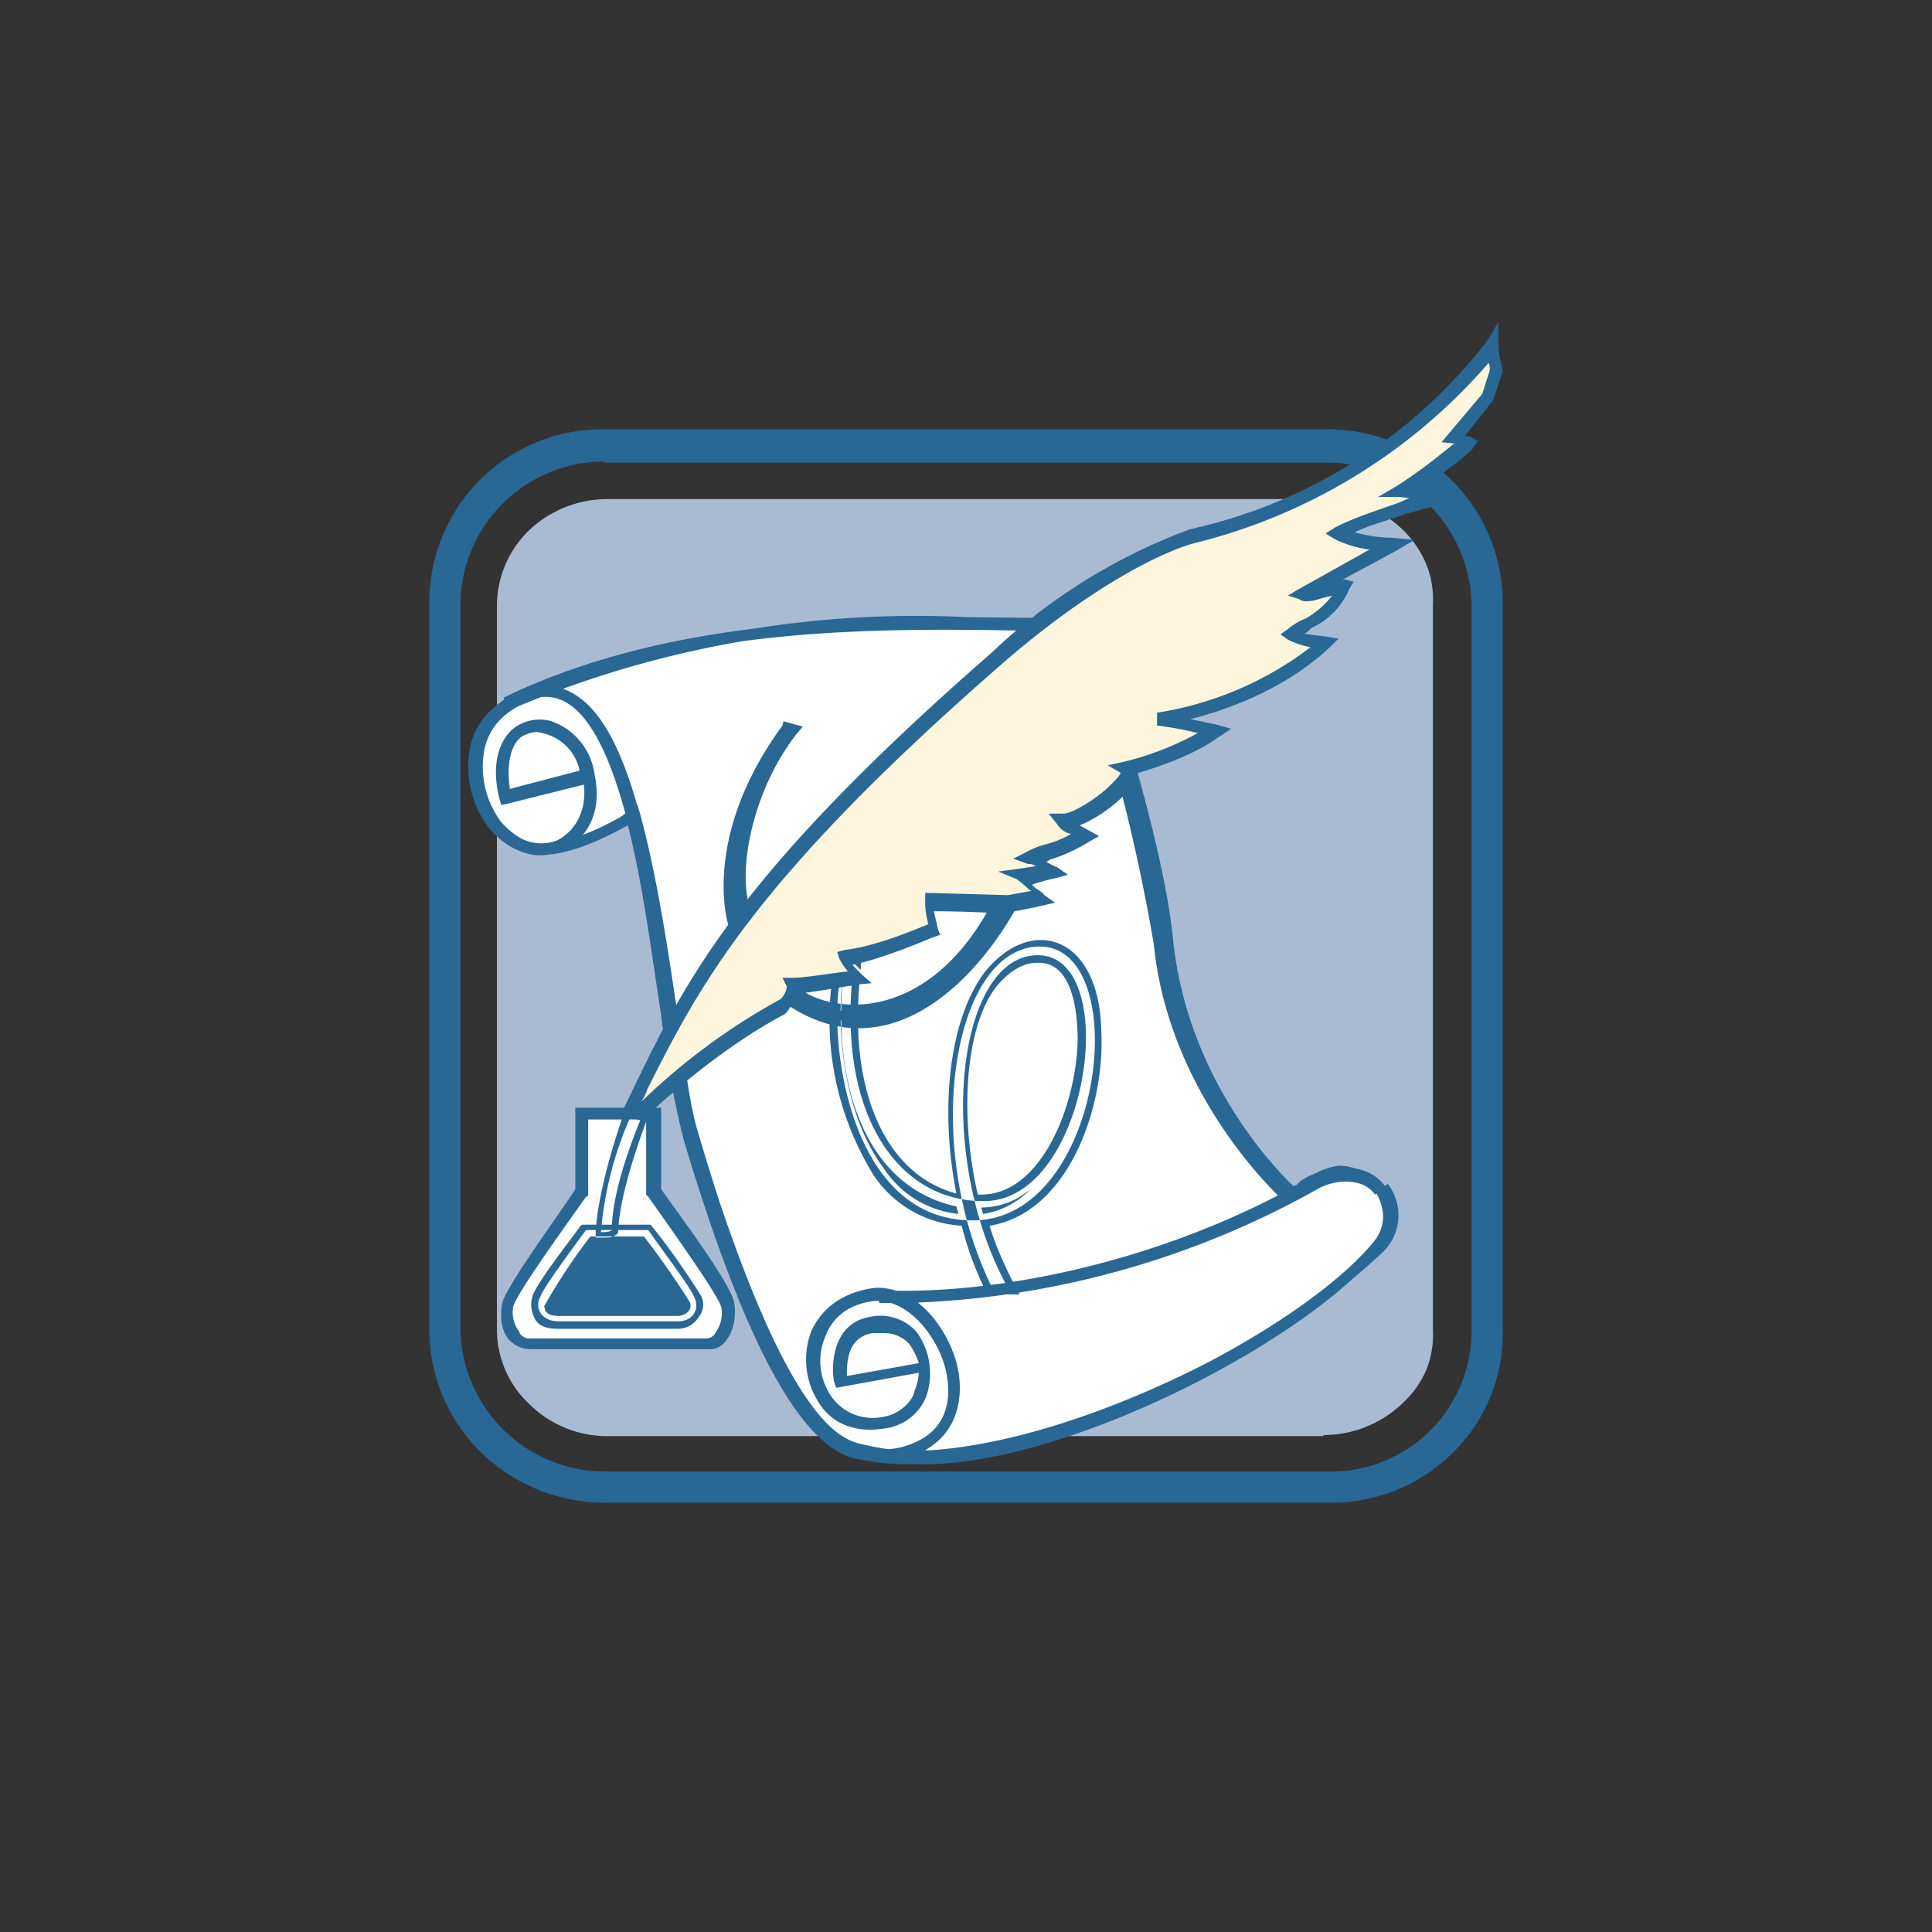
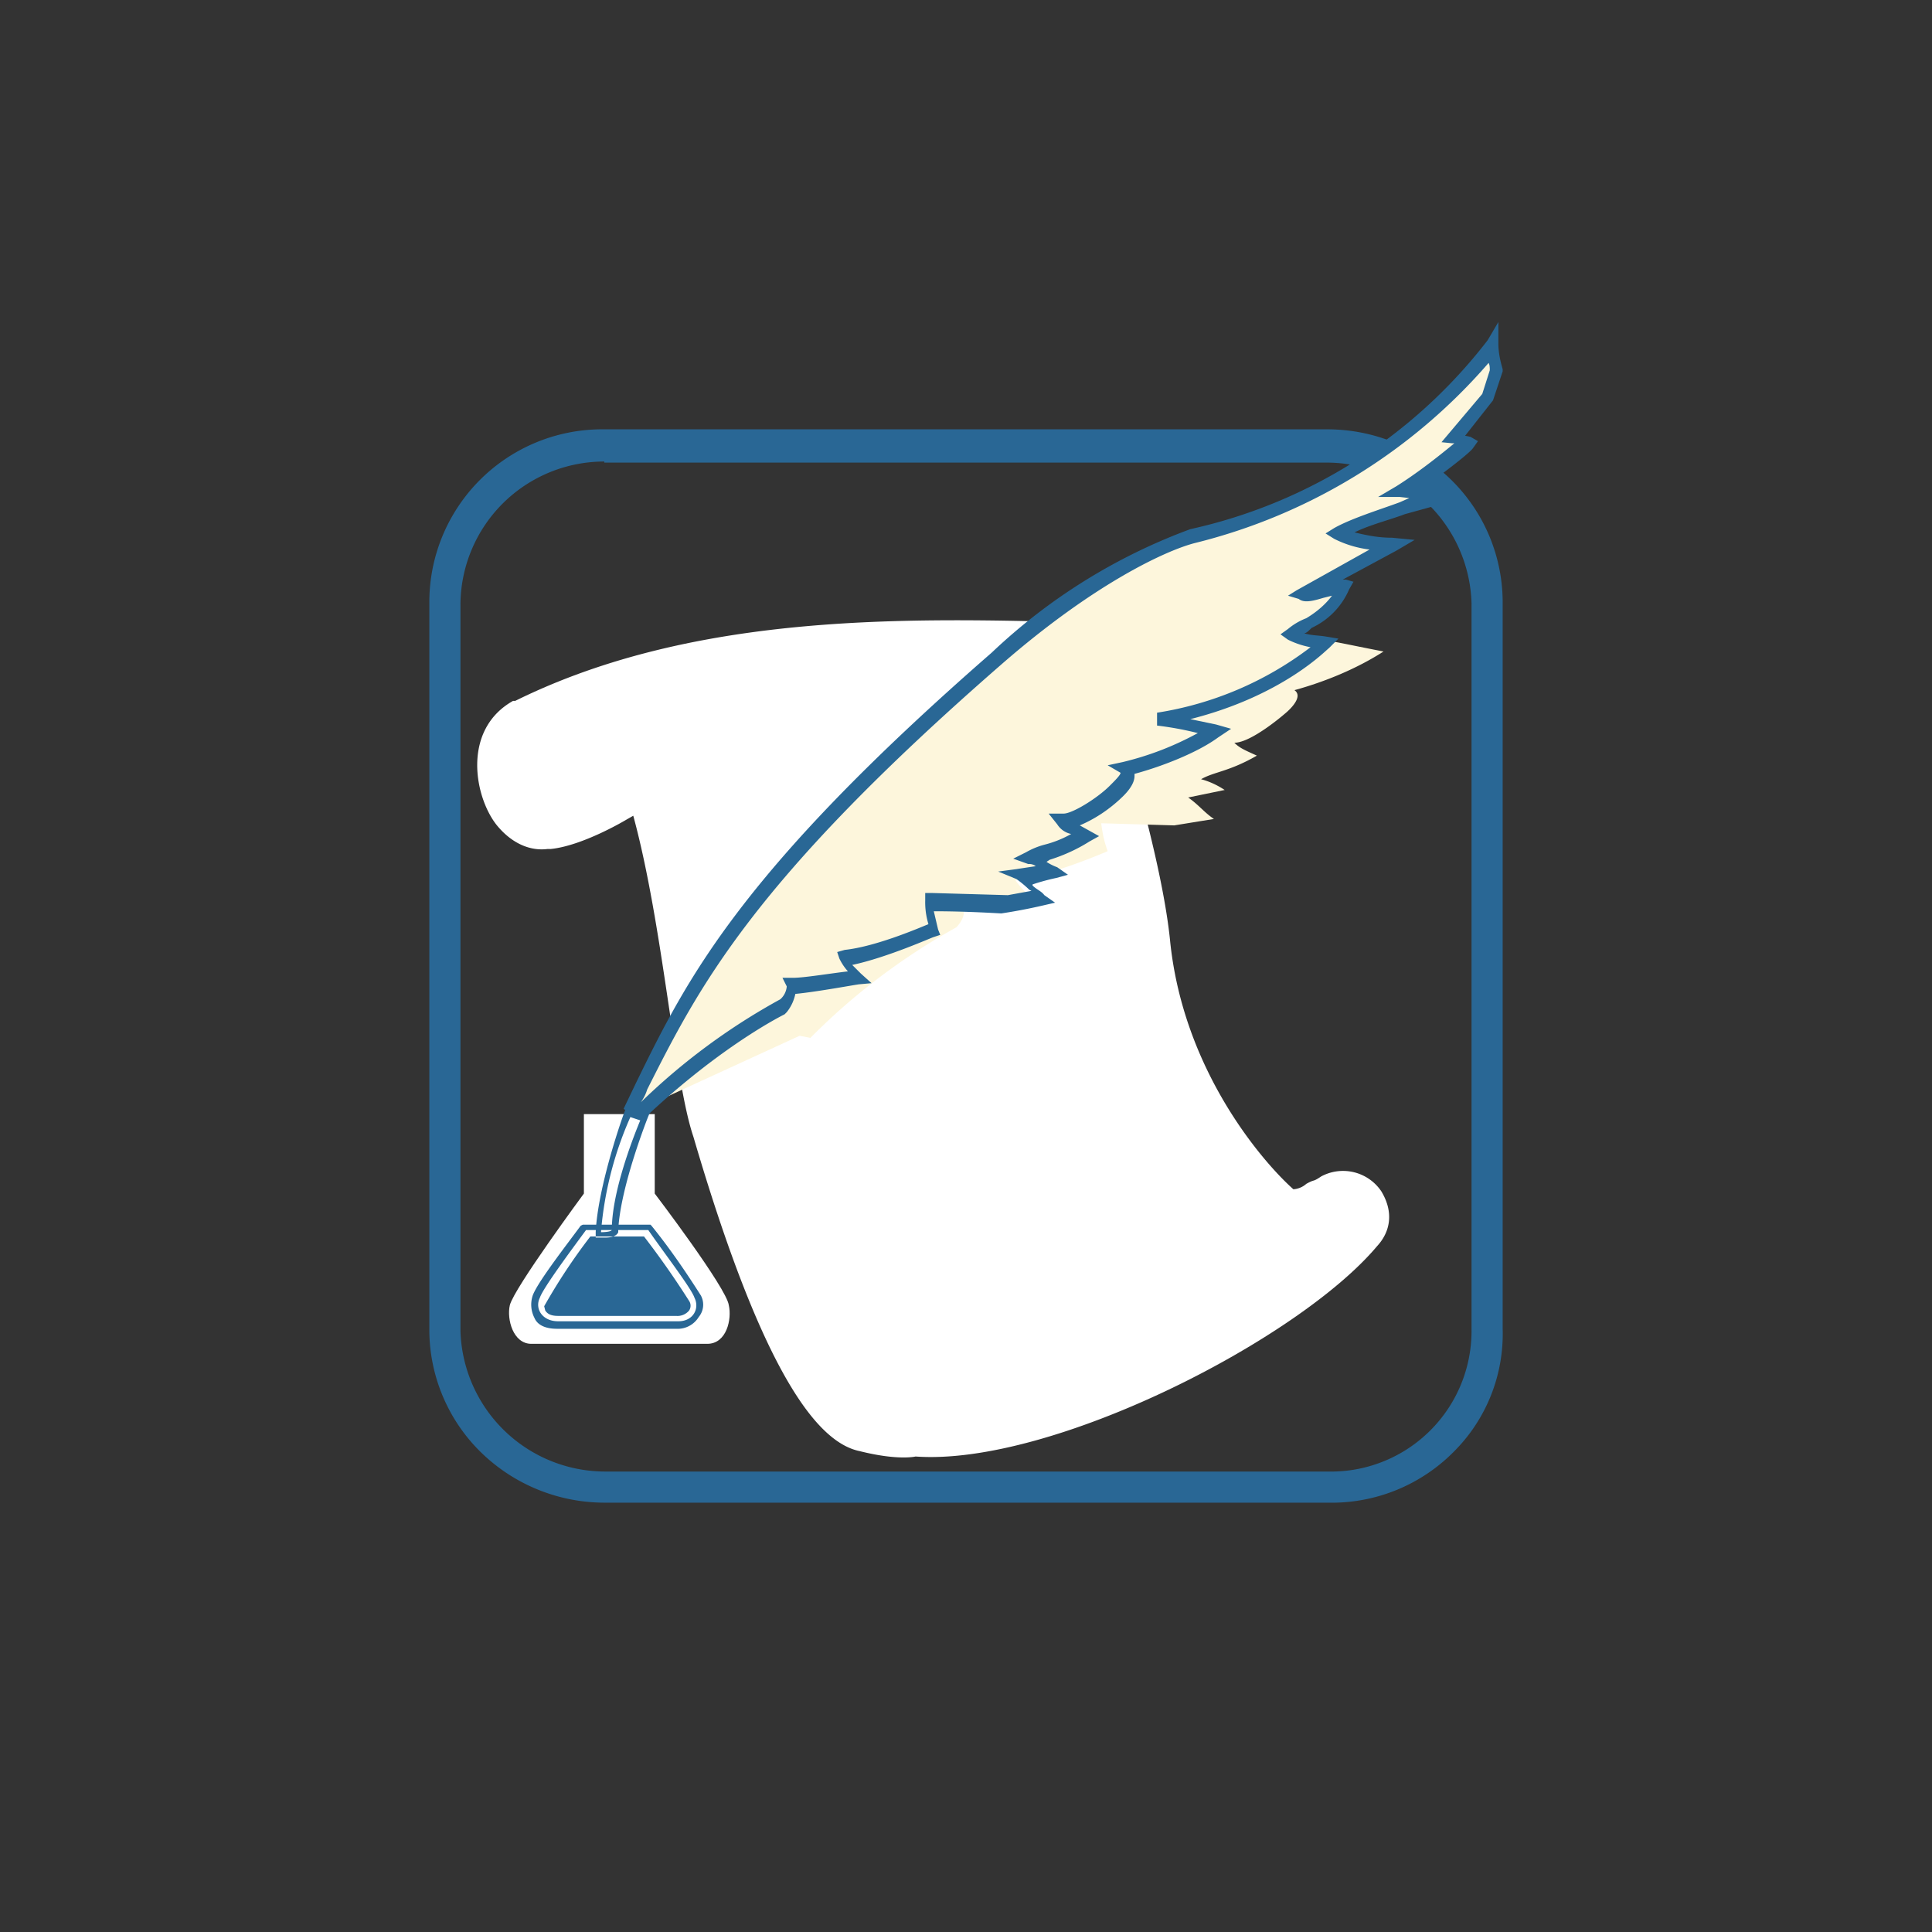
<svg xmlns="http://www.w3.org/2000/svg" width="18" height="18">
  <rect width="100%" height="100%" fill="#333333" stroke="none" />
  <path fill="#296795" d="M12.37 14H5.63a1.65 1.65 0 0 1-1.15-.47A1.6 1.6 0 0 1 4 12.4V5.62A1.61 1.61 0 0 1 5.63 4h6.74a1.65 1.65 0 0 1 1.15.47A1.6 1.6 0 0 1 14 5.6v6.78a1.55 1.55 0 0 1-.46 1.15 1.6 1.6 0 0 1-1.17.47M5.63 4.3a1.34 1.34 0 0 0-1.34 1.32v6.78a1.35 1.35 0 0 0 1.34 1.31h6.74a1.31 1.31 0 0 0 1.34-1.31V5.62a1.35 1.35 0 0 0-1.34-1.31H5.63Z" />
-   <path fill="#A9BBD3" d="M12.33 13.37a1.06 1.06 0 0 0 .73-.29.9.9 0 0 0 .23-.32.9.9 0 0 0 .06-.38V5.64a.9.9 0 0 0-.06-.38.98.98 0 0 0-.56-.54 1.1 1.1 0 0 0-.4-.07H5.66a1.06 1.06 0 0 0-.73.29.98.98 0 0 0-.3.7v6.74a.95.95 0 0 0 .3.7 1.03 1.03 0 0 0 .73.3h6.67Z" />
  <path fill="#fff" d="M5.1 7.91c-.16.02-.33-.05-.47-.22-.21-.26-.33-.89.15-1.16h.02c1.7-.84 3.73-.77 5.33-.73 0 0 .66 1.9.77 2.95.12 1.24.89 2.1 1.15 2.33a.2.2 0 0 0 .12-.05c.09-.05.05-.01.14-.07a.43.43 0 0 1 .56.14c.12.2.08.38-.04.51-.73.87-3.03 2.05-4.3 1.96 0 0-.16.04-.52-.05-.39-.08-.9-.71-1.55-2.93-.18-.53-.28-1.96-.56-2.99l-.07.04s-.4.24-.7.27z" />
-   <path fill="#296795" d="M8.4 13.64c-.14 0-.28-.02-.43-.05-.52-.12-1.04-1.1-1.6-2.97a9 9 0 0 1-.21-1.16c-.09-.58-.17-1.22-.31-1.77-.06.03-.42.24-.72.27h-.1c-.18 0-.33-.08-.47-.24a.94.94 0 0 1-.18-.76.65.65 0 0 1 .37-.46h.02a9.7 9.7 0 0 1 4.25-.75l.9.01h.23l.02.04c0 .01.66 1.92.76 2.96.13 1.25.9 2.08 1.12 2.29l.03-.01.02-.02.02-.02.07-.04.07-.03a.6.6 0 0 1 .22-.07.5.5 0 0 1 .4.22c.14.2.13.41-.03.58-.75.89-3.05 2.05-4.36 1.98h-.08ZM5.94 7.5l.02.07c.16.58.26 1.26.35 1.86.07.48.12.9.2 1.14.53 1.81 1.04 2.78 1.5 2.88.37.09.51.06.51.06h.02c1.25.06 3.54-1.08 4.25-1.93.12-.14.12-.3.04-.45a.36.36 0 0 0-.3-.17.34.34 0 0 0-.18.06l-.08.05-.05.01a.27.27 0 0 1-.16.07H12l-.01-.02a3.94 3.94 0 0 1-1.17-2.37c-.09-.95-.66-2.62-.75-2.9h-.14l-.9-.01a9.6 9.6 0 0 0-4.2.73h-.02a.54.54 0 0 0-.3.4.88.88 0 0 0 .16.68c.12.13.26.22.42.2h.03c.3-.03.68-.26.68-.26l.12-.1Zm2.27 6.12a.8.8 0 0 1-.3-.06c-.5-.23-.96-1.11-1.53-2.95-.1-.4-.16-.79-.21-1.18-.16-1.07-.37-2.54-.87-2.87a.38.38 0 0 0-.33-.05c-.21.09-.37.2-.44.41-.08.26 0 .58.14.74.18.22.39.22.52.17.14-.07.28-.24.25-.52l-.72.18-.05.01-.02-.07c-.07-.29-.01-.52.13-.64a.4.4 0 0 1 .36-.07.61.61 0 0 1 .4.5c.07.32-.05.59-.3.7-.22.11-.48.03-.66-.2a.95.95 0 0 1-.15-.85.7.7 0 0 1 .52-.46.5.5 0 0 1 .42.07c.56.36.75 1.79.92 2.93.07.5.14.92.21 1.16.56 1.8 1.01 2.68 1.46 2.88a.7.7 0 0 0 .56-.01c.4-.17.32-.58.28-.72-.09-.3-.35-.61-.64-.6-.23.02-.4.14-.47.33a.58.58 0 0 0 .07.58.47.47 0 0 0 .47.17.4.4 0 0 0 .18-.08c.05-.04.1-.1.11-.16a.5.5 0 0 0 .04-.17l-.77.14-.02-.06c-.03-.18 0-.54.33-.6a.45.45 0 0 1 .44.14.66.66 0 0 1 .09.6.48.48 0 0 1-.4.3c-.25.04-.46-.04-.58-.21a.74.74 0 0 1-.09-.7c.1-.22.3-.36.58-.4.35-.03.66.31.77.69.08.3.03.68-.35.85a.7.7 0 0 1-.35.08m.02-1.2h-.1c-.24.04-.24.28-.24.4l.67-.12a.6.6 0 0 0-.09-.18.32.32 0 0 0-.24-.1M5 6.82a.3.3 0 0 0-.15.05c-.1.09-.13.26-.1.48l.65-.17a.45.45 0 0 0-.31-.34A1 1 0 0 0 5 6.82m6.94 4.35c-.02-.02-1.05-.96-1.19-2.37a17.5 17.5 0 0 0-.76-2.92h-.23c-1.53-.03-3.42-.07-5.02.72l-.05-.1c1.64-.79 3.54-.75 5.09-.74h.31l.02.04c0 .01.68 1.94.78 2.98.14 1.37 1.15 2.29 1.15 2.29zm-3.52.97h-.23v-.12c.94.05 2.56-.2 4.04-1.06.21-.12.53-.12.68.1l-.1.07c-.1-.15-.35-.15-.52-.06a8.3 8.3 0 0 1-3.87 1.07m.03 1.5c-.08 0-.16 0-.24-.02l.02-.11c1.48.13 3.88-1.1 4.56-1.91.14-.18.14-.33.04-.5l.1-.07a.48.48 0 0 1-.04.63 7.52 7.52 0 0 1-4.44 1.98m-3.3-5.7-.03-.06c.3-.04.75-.3.75-.3l.04.06s-.45.25-.77.3Zm1.72.7s-.28-.81.47-1.85l.05.01c-.42.51-.6 1.32-.42 1.73a.4.4 0 0 1-.1.11m-.06.07-.01-.05c-.02-.03-.28-.85.49-1.9l.01-.04.18.05-.06.07C7 7.38 6.86 8.15 7 8.5l.01.02-.01.01a.4.4 0 0 1-.14.16l-.06.01Zm.07-.24v.04c.02 0 0-.02 0-.04m.42.69c.35.4 1.5.54 2.13-1.03l.1-.13c.1.13-.96 2.3-2.28 1.22zm.7.42q-.39 0-.78-.3l-.04-.04.12-.19.05.07c.13.16.37.24.61.24.28 0 .96-.12 1.42-1.24l.01-.02.16-.19.05.05c.02.02.07.09-.08.4-.23.46-.79 1.22-1.52 1.22m1.38 2.4c-.68-1.25-.46-3.1.3-3.08.78.02.46 2.29-.51 2.29-.79.01-1.38-.79-1.22-2.17l-.1.02c-.15.42-.02 2.32 1.2 2.33 1.25.02 1.53-2.62.6-2.55-.78.06-1.06 1.85-.41 3.17h.14Zm-.18.08-.02-.04a3 3 0 0 1-.22-.6 1.06 1.06 0 0 1-.82-.47 2.76 2.76 0 0 1-.37-1.93l.02-.03.23-.02v.07c-.13 1.1.22 1.9.89 2.08-.16-.82-.06-1.64.27-2.07.14-.17.3-.27.47-.29.35-.03.6.3.61.84.04.7-.3 1.7-1.04 1.82.06.2.14.37.23.55l.05.09zM7.85 9.14c-.05.36-.02 1.2.38 1.74a.95.95 0 0 0 .7.43l-.02-.07c-.75-.16-1.15-.96-1.06-2.1m1.29 2.11.02.06a.78.78 0 0 0 .45-.24.7.7 0 0 1-.47.18m-.04-.12h.04c.57 0 .89-.85.9-1.44 0-.35-.08-.72-.36-.72h-.02c-.12 0-.24.07-.35.19-.31.35-.38 1.19-.2 1.97Z" />
  <path fill="#fff" d="M6.1 10.38v.74s.67.88.69 1.04c.03.13-.02.36-.2.36H4.95c-.17 0-.23-.23-.2-.36.04-.16.69-1.04.69-1.04v-.74h.68Z" />
-   <path fill="#296795" d="M6.6 12.57H4.94a.28.28 0 0 1-.2-.09c-.08-.1-.08-.24-.06-.34.03-.15.56-.87.68-1.06v-.76h.8v.76c.14.2.66.89.68 1.06.02.1 0 .26-.07.34a.18.18 0 0 1-.17.09m-1.12-2.13v.7l-.02.01c-.24.34-.66.92-.68 1.03a.3.3 0 0 0 .06.23c0 .02.02.03.03.04a.1.1 0 0 0 .05.02h1.66a.1.1 0 0 0 .09-.06.3.3 0 0 0 .05-.23c-.02-.1-.44-.69-.68-1.03l-.02-.02v-.7h-.54Z" />
-   <path fill="#FDF6DC" d="M5.86 10.38c.5-1.02.88-2 3.44-4.23a5.7 5.7 0 0 1 1.83-1.14 5.1 5.1 0 0 0 2.8-1.8c0 .08.01.17.04.25l-.07.24-.32.4s.07 0 .12.03c-.2.17-.4.33-.62.47.1.01.19.03.28.07-.1.05-.63.17-.88.3.16.1.5.11.5.11s-.58.3-.84.46c.05.04.27-.08.38-.07-.12.3-.3.3-.49.43.07.05.32.07.32.07s-.5.53-1.56.7c.06 0 .18.03.54.1-.25.16-.54.28-.83.36.1.07-.09.22-.09.22s-.31.27-.47.27c.05.05.1.07.21.12-.26.15-.4.15-.52.22.08.02.16.06.22.1l-.34.07c.1.07.15.14.24.2l-.37.06-.68-.02c.01.09.03.18.06.26 0 0-.5.22-.86.27a.8.8 0 0 0 .16.17s-.49.09-.65.09c.04.08-.06.18-.06.18a6 6 0 0 0-1.36 1.03l-.1-.02" />
+   <path fill="#FDF6DC" d="M5.86 10.38c.5-1.02.88-2 3.44-4.23a5.7 5.7 0 0 1 1.83-1.14 5.1 5.1 0 0 0 2.8-1.8c0 .08.01.17.04.25l-.07.24-.32.4s.07 0 .12.03c-.2.17-.4.33-.62.47.1.01.19.03.28.07-.1.05-.63.17-.88.3.16.1.5.11.5.11s-.58.3-.84.46c.05.04.27-.08.38-.07-.12.3-.3.3-.49.43.07.05.32.07.32.07c.06 0 .18.03.54.1-.25.16-.54.28-.83.36.1.07-.09.22-.09.22s-.31.27-.47.27c.05.05.1.07.21.12-.26.15-.4.15-.52.22.08.02.16.06.22.1l-.34.07c.1.07.15.14.24.2l-.37.06-.68-.02c.01.09.03.18.06.26 0 0-.5.22-.86.27a.8.8 0 0 0 .16.17s-.49.09-.65.09c.04.08-.06.18-.06.18a6 6 0 0 0-1.36 1.03l-.1-.02" />
  <path fill="#296795" d="m5.97 10.44-.12-.04.01-.03-.05-.04.12-.25c.47-.96.96-1.95 3.31-4a5.4 5.4 0 0 1 1.85-1.15 4.8 4.8 0 0 0 2.77-1.76l.1-.17v.2c0 .09.02.17.04.24v.02l-.09.27-.26.33.05.01.07.04-.05.07c-.05.06-.3.25-.5.39l.14.03.12.05-.1.06-.29.08c-.13.05-.33.1-.47.17.12.03.23.05.35.05l.21.02-.17.1-.5.27h.03l.07.02-.04.07a.7.7 0 0 1-.35.36c-.03.03-.05.05-.07.05.06.02.14.02.2.03l.12.02-.09.09c-.02.01-.42.44-1.29.66l.24.05.14.04-.12.08c-.19.14-.52.27-.78.34v.02c0 .1-.12.2-.14.22-.11.1-.23.18-.37.24l.09.05.09.05-.09.05c-.11.07-.24.13-.37.17l-.03.02a.5.5 0 0 0 .1.05l.1.07-.11.03a2 2 0 0 0-.22.06v.01c.04.04.08.05.11.09l.1.07-.13.03a5 5 0 0 1-.37.07c-.02 0-.31-.02-.63-.02l.04.17.02.05-.06.02c-.01 0-.43.19-.76.26l.08.08.1.09-.11.01c-.02 0-.39.07-.6.09a.4.4 0 0 1-.08.17l-.02.02c-.1.05-.66.35-1.34 1zm7.9-7.06a5.3 5.3 0 0 1-2.74 1.68c-.27.07-.94.38-1.8 1.13C7 8.22 6.51 9.2 6.03 10.15a.4.4 0 0 1-.06.12 6 6 0 0 1 1.3-.96.18.18 0 0 0 .06-.12l-.04-.08h.1c.1 0 .34-.04.51-.06a.5.5 0 0 1-.08-.12l-.02-.06.07-.02c.28-.03.66-.19.78-.24a.7.7 0 0 1-.03-.22v-.07h.07l.7.02.22-.04-.02-.01a1 1 0 0 0-.12-.1l-.17-.07.15-.02.2-.03a.1.1 0 0 0-.07-.02L9.44 8l.12-.06a.7.7 0 0 1 .17-.07 1 1 0 0 0 .25-.1.2.2 0 0 1-.13-.09l-.08-.1h.14c.08 0 .31-.14.43-.26.05-.05.1-.1.1-.12l-.12-.07.14-.03c.25-.06.48-.15.7-.27a3 3 0 0 0-.38-.07v-.12a3.16 3.16 0 0 0 1.43-.61.8.8 0 0 1-.21-.07l-.07-.05.07-.05a.6.6 0 0 1 .17-.1q.15-.09.24-.21l-.08.02c-.1.03-.18.05-.23.01l-.1-.03.08-.05.68-.38a1 1 0 0 1-.33-.1l-.08-.05.08-.05c.16-.09.42-.17.61-.24l.09-.04-.09-.01h-.2l.17-.1c.19-.12.37-.26.54-.4h-.02l-.1-.01.38-.45.07-.22c0-.03 0-.06-.02-.08Zm-8.27 8.1s.09 0 .1-.02c0-.43.29-1.08.29-1.08l-.1-.01a3.3 3.3 0 0 0-.29 1.1Zm.04.05h-.09v-.05c.02-.43.26-1.11.28-1.15l.02-.05.22.05-.03.07s-.26.65-.28 1.06v.02c-.02.05-.1.05-.12.05m.83.56c-.03-.09-.3-.44-.43-.63h-.58c-.14.19-.4.54-.43.63-.05.1.02.22.17.22h1.12c.14 0 .2-.12.15-.22m-.3.29h-.98c-.1 0-.18-.03-.21-.1a.27.27 0 0 1-.02-.2c.03-.11.31-.47.45-.66l.02-.01h.63l.01.01c.17.21.32.43.46.65a.18.18 0 0 1-.02.2.23.23 0 0 1-.21.11h-.14Zm-.36-.12h.49a.14.14 0 0 0 .12-.05.08.08 0 0 0 0-.09 8 8 0 0 0-.42-.6h-.5a5.5 5.5 0 0 0-.43.65l.01.04c.02.03.05.05.12.05z" />
</svg>